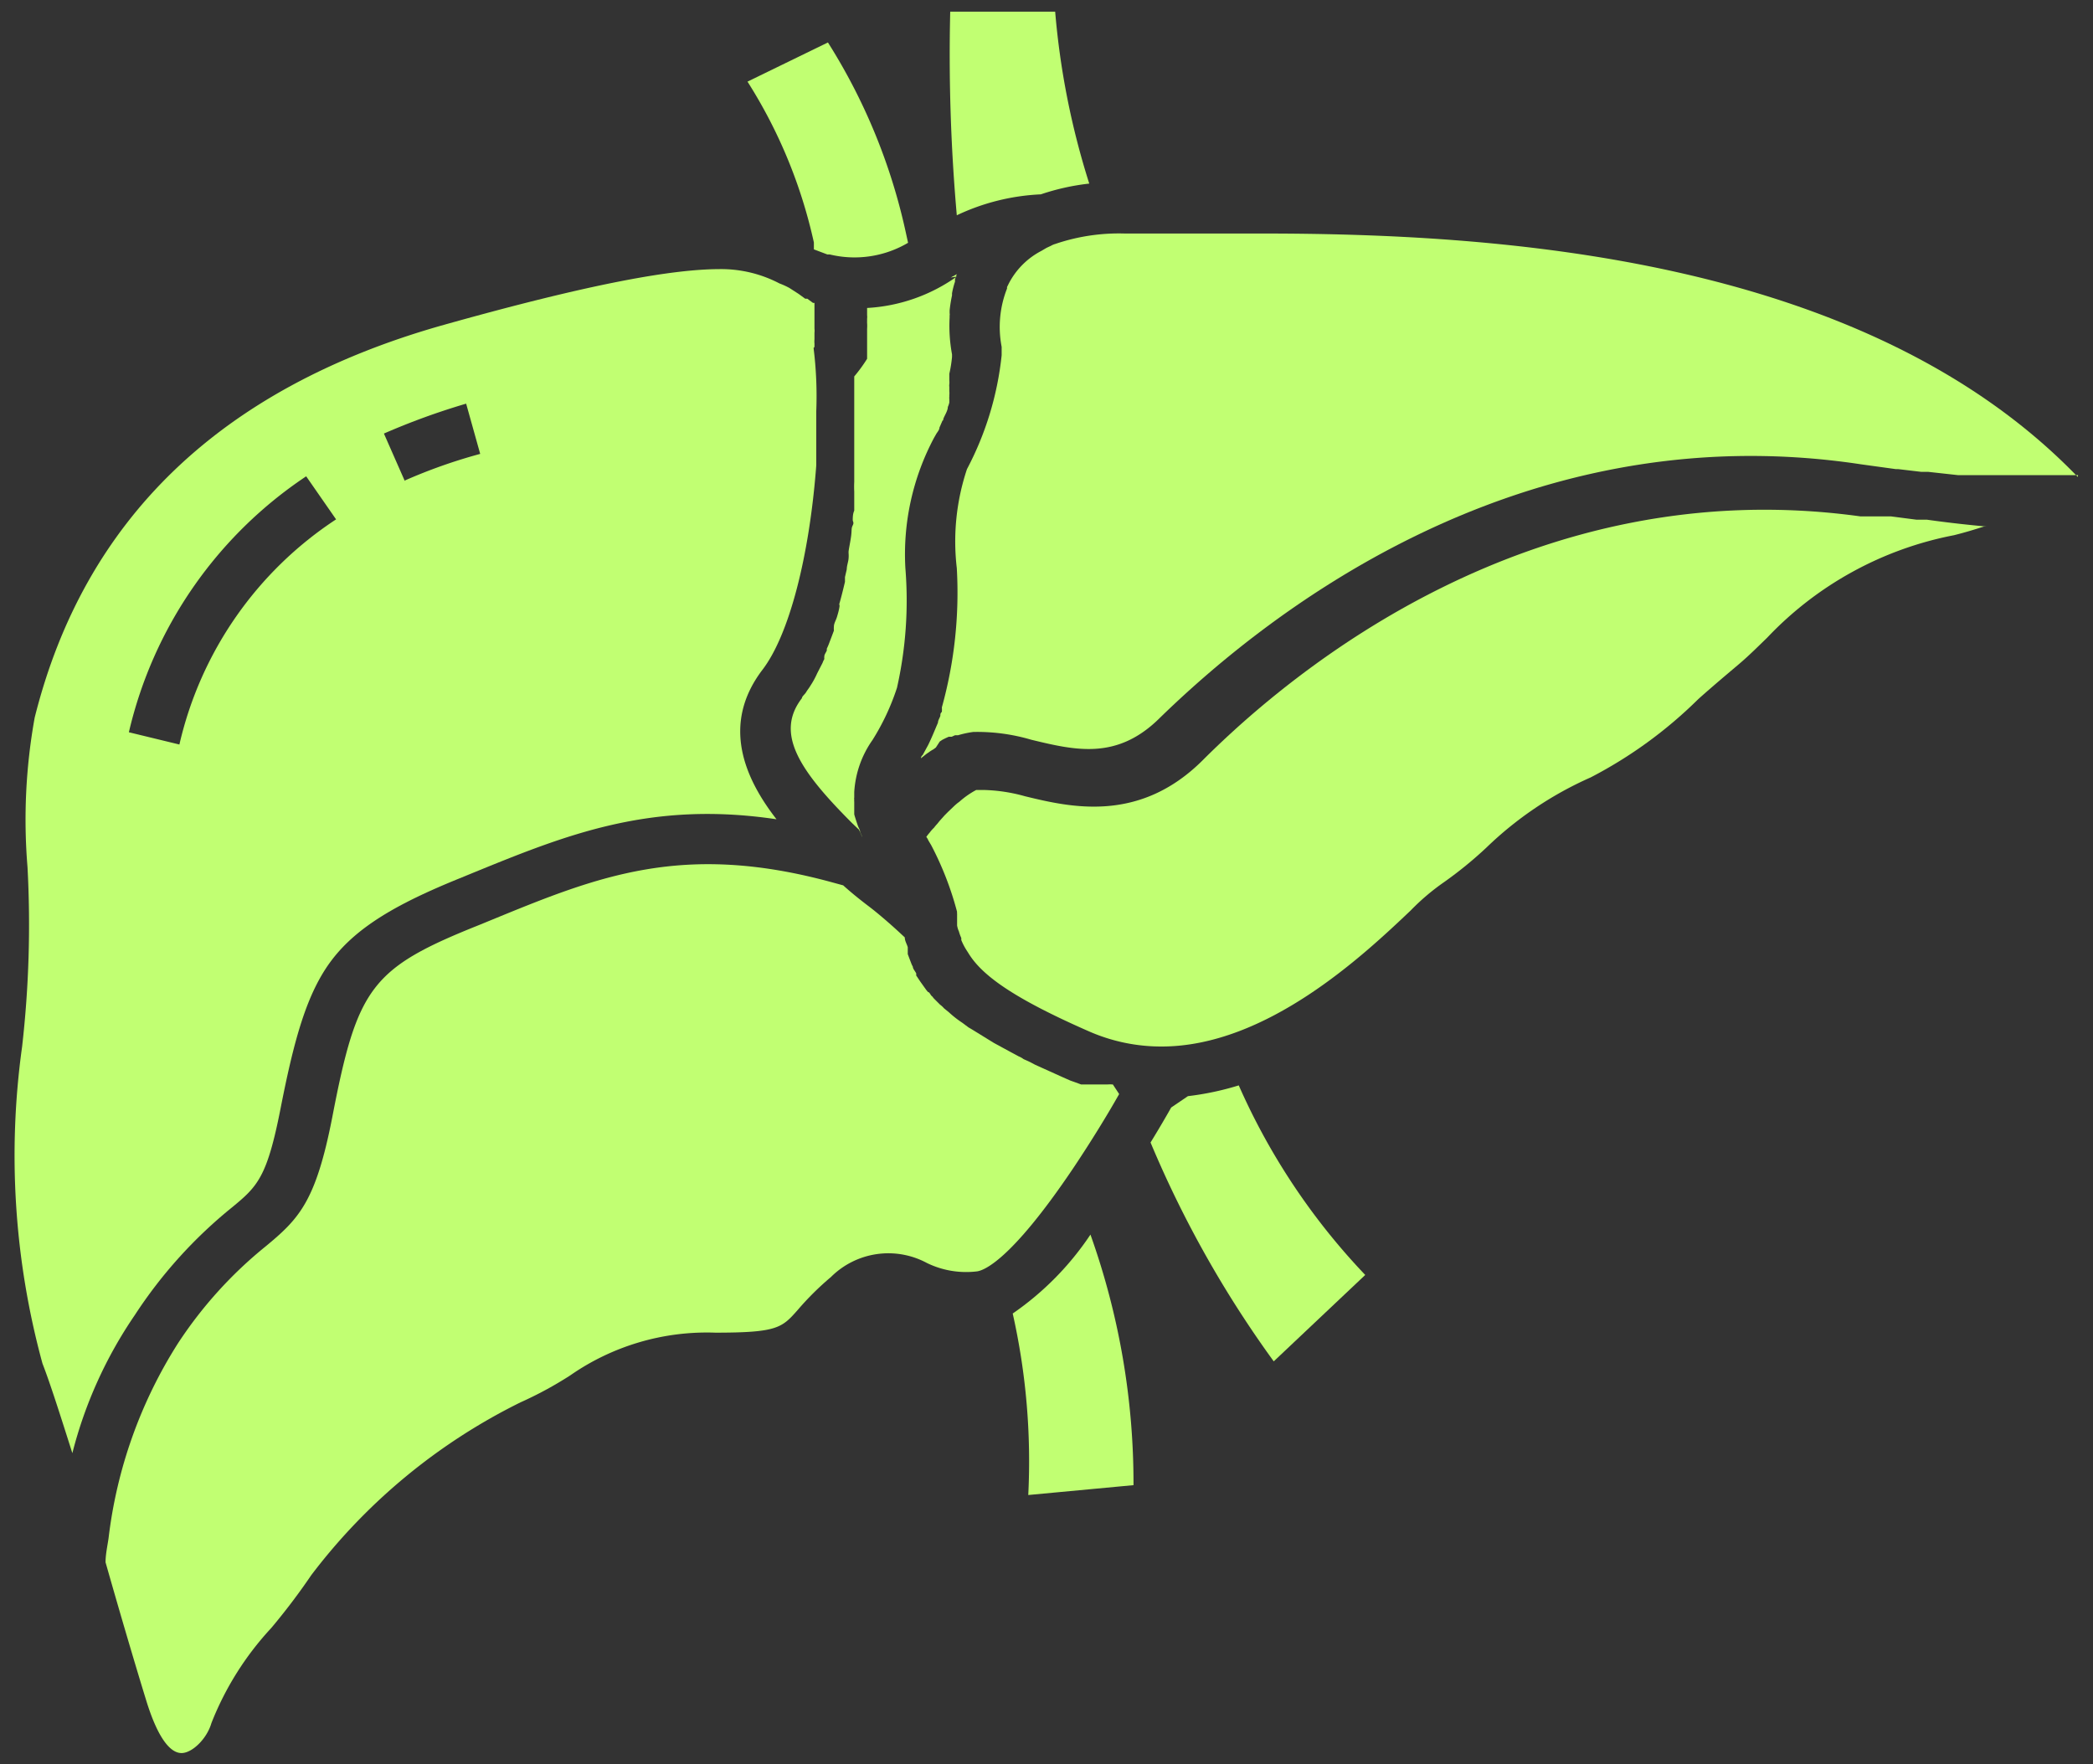
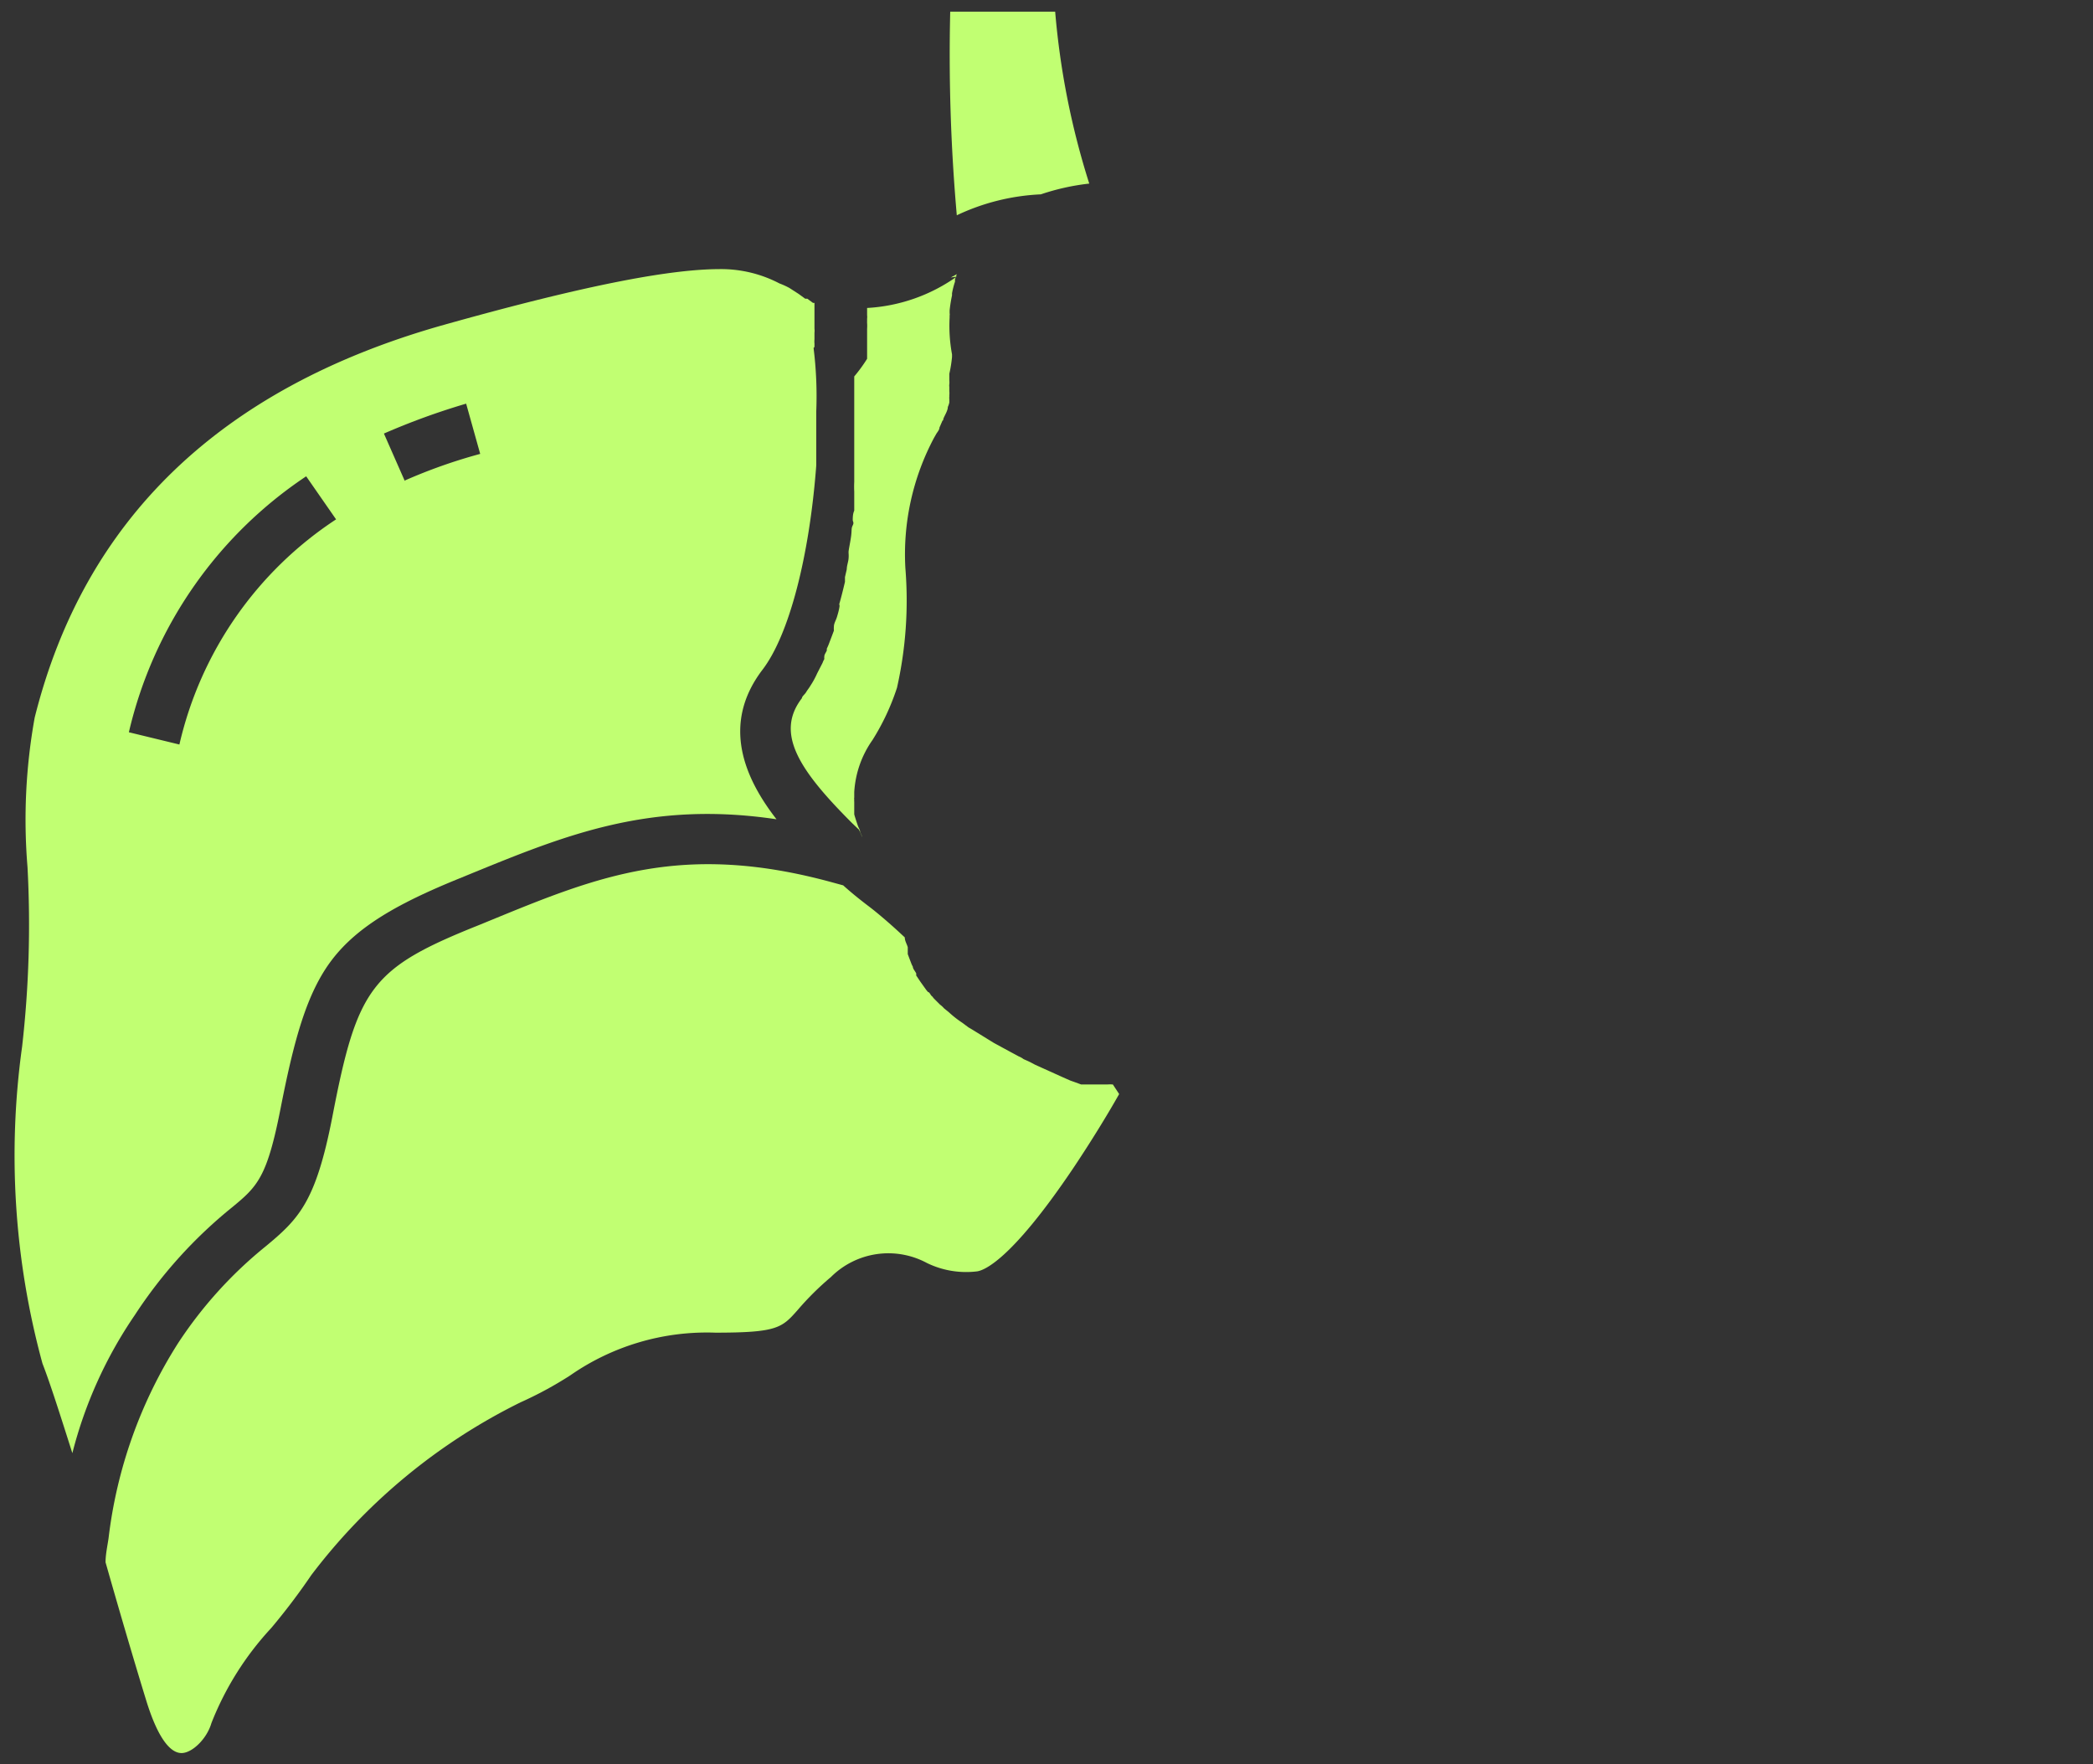
<svg xmlns="http://www.w3.org/2000/svg" id="Layer_1" data-name="Layer 1" viewBox="0 0 70 59">
  <rect x="0" y="0" width="70" height="59" fill="#333333" stroke="none" />
  <defs>
    <style>.cls-1{fill:#C1FF72;}</style>
  </defs>
-   <path class="cls-1" d="M69.5,15.89h-.07l-.18,0h-1.6l-.32,0h-.45l-.26,0-.17,0h-.13l-.25,0-.13,0-.23,0h-.23l-1-.11h-.06l-.17,0-.76-.09h-.08l-1.16-.16C50.52,13.75,42,20.89,38.8,24c-1.43,1.43-2.82,1.1-4.31.74a6.37,6.37,0,0,0-1.94-.26,3.34,3.34,0,0,0-.51.11l-.1,0h0l-.11.05-.1,0-.11.05-.1.05-.09.06L31.3,25l-.08.06a1.48,1.48,0,0,0-.13.08l-.1.07-.19.15,0,0s0-.06.06-.11a0,0,0,0,0,0,0l.18-.33c.11-.22.21-.47.33-.75,0-.08.06-.16.08-.23h0c0-.05,0-.09.05-.13a.83.83,0,0,0,0-.15A14.35,14.35,0,0,0,32,19a7.64,7.64,0,0,1,.34-3.31,10.47,10.47,0,0,0,1.16-3.81v-.14l0-.14h0a3.5,3.5,0,0,1,.18-1.95l0-.05.06-.12a2.55,2.55,0,0,1,1.09-1.09L35,8.29l.15-.07a.59.59,0,0,1,.14-.06l0,0a6.61,6.61,0,0,1,2.33-.35l1.76,0,2.83,0c7.8,0,20.14.74,27.28,8.14Z" />
  <path class="cls-1" d="M27.24,11.6s0-.08,0-.11a.68.68,0,0,1,0-.14c0-.07,0-.15,0-.22a.59.59,0,0,0,0-.14l0-.13c0-.06,0-.12,0-.18l0-.11,0-.11,0-.09s0,0,0-.06l0-.08,0-.05,0,0,0-.05,0,0s0,0,0,0l0,0h-.05l-.19-.14-.07,0h0l0,0,0,0-.22-.16-.31-.2a2.52,2.52,0,0,0-.33-.15A4.21,4.21,0,0,0,24.09,9c-1.57,0-4.26.46-9.37,1.9C7.38,13,2.82,17.36,1.16,24a19.22,19.22,0,0,0-.24,5,36,36,0,0,1-.18,6A26.4,26.4,0,0,0,1.42,45.6c.26.67.59,1.71,1,3a14.51,14.51,0,0,1,2.09-4.62,15.54,15.54,0,0,1,3.25-3.6c.85-.7,1.17-1,1.62-3.29s.87-3.88,1.73-5,2.23-1.89,4.25-2.71l.39-.16c3.18-1.3,6-2.45,10.22-1.82-1.05-1.35-1.87-3.16-.47-5,.89-1.16,1.57-3.78,1.8-6.84,0-.25,0-.5,0-.74,0-.09,0-.17,0-.25s0-.15,0-.22v-.6a13,13,0,0,0-.09-2.11ZM6,24.9l-1.69-.41a14.14,14.14,0,0,1,5.93-8.56l1,1.44A12.3,12.3,0,0,0,6,24.9Zm7.54-8.81-.7-1.59a23.36,23.36,0,0,1,2.75-1l.47,1.68a17.75,17.75,0,0,0-2.52.89Z" />
-   <path class="cls-1" d="M66.35,17.61c-.28.09-.6.19-1,.29a11.64,11.64,0,0,0-6.25,3.43c-.32.31-.61.6-.94.88s-.88.74-1.36,1.17A14.8,14.8,0,0,1,53.2,26a12,12,0,0,0-3.49,2.35A13.28,13.28,0,0,1,48.3,29.5a7.58,7.58,0,0,0-1.12.95C45.62,31.93,42.37,35,38.85,35a6,6,0,0,1-2.46-.52c-2.55-1.12-3.56-1.88-4-2.6l-.07-.11a2.06,2.06,0,0,1-.17-.33l0-.07a1.43,1.43,0,0,1-.08-.22.76.76,0,0,1-.06-.2l0-.07,0-.13s0,0,0,0l0-.05,0-.15a.09.09,0,0,1,0-.05,10.55,10.55,0,0,0-.87-2.24l-.09-.15a.47.47,0,0,0-.07-.12v0a1.34,1.34,0,0,1,.11-.14,1.22,1.22,0,0,1,.15-.17,1.27,1.27,0,0,1,.1-.12l.09-.11.17-.19.11-.11.22-.21.08-.07.08-.06a2.88,2.88,0,0,1,.56-.39l0,0h.06l0,0,.07,0h.11a5.57,5.57,0,0,1,1.39.21c1.52.37,3.82.91,5.94-1.2,3-3,11-9.68,22-8.16l.36,0,.33,0,.33,0,.85.11h.35c.78.11,1.45.18,2,.23Z" />
  <path class="cls-1" d="M37.43,36.59c-.39.69-.94,1.59-1.55,2.5-2.11,3.13-3,3.4-3.2,3.43A3,3,0,0,1,31,42.24a2.72,2.72,0,0,0-3.21.47,9.57,9.57,0,0,0-1.11,1.1c-.53.6-.68.76-2.76.76A8,8,0,0,0,19.07,46a12.54,12.54,0,0,1-1.66.9,19.74,19.74,0,0,0-7,5.78,21.61,21.61,0,0,1-1.34,1.77,10.09,10.09,0,0,0-2,3.18c-.15.52-.64,1-1,1s-.78-.46-1.18-1.76-.9-3-1.36-4.62c0-.26.06-.53.1-.8a15.57,15.57,0,0,1,2.32-6.52,14.09,14.09,0,0,1,2.94-3.25c1.11-.92,1.67-1.49,2.22-4.3.84-4.37,1.3-5,4.93-6.45l.39-.16c3.58-1.47,6.43-2.63,11.44-1.25l.33.09c.3.27.59.5.88.72s.74.61,1.05.9l.13.12a.1.1,0,0,0,0,0c0,.12.07.22.1.33l0,.07,0,.08,0,.08.06.16h0l.05.13,0,0a.75.75,0,0,0,.06.13c0,.07.07.14.11.22a.15.15,0,0,1,0,.07l.14.21.05.07.15.21.06.07c.05,0,.08.1.13.14s0,0,.06.07l.07.07.14.14a.74.74,0,0,1,.13.12l0,0,.16.13a3.5,3.5,0,0,0,.46.36l.2.15.12.07.6.37.13.08.57.31.15.08.11.06a.65.65,0,0,1,.16.09l.22.1.17.09.93.42.25.11.17.06h0l.19.07h0l.13,0,.1,0,.13,0h.05l.14,0,.11,0,.06,0,.15,0a1.21,1.21,0,0,1,.19,0Z" />
  <path class="cls-1" d="M31.8,9.28,32,9.17l-.06.17,0,.08a2.79,2.79,0,0,0-.1.39v.07a4.71,4.71,0,0,0-.08.5s0,.06,0,.1a.15.15,0,0,1,0,.07v.07a5.22,5.22,0,0,0,.08,1.23s0,.05,0,.09a4.19,4.19,0,0,1-.09.56,0,0,0,0,1,0,0s0,0,0,.06h0v0s0,0,0,.06h0l0,.1a.65.65,0,0,1,0,.13.29.29,0,0,0,0,.09s0,0,0,0l0,.09,0,.05a.74.74,0,0,1,0,.14s0,0,0,.06a.13.13,0,0,0,0,.06l0,0s0,0,0,.05l0,.07a.66.66,0,0,1-.05.15c0,.11-.08.24-.13.35s0,.08-.05.11l-.1.23c0,.07-.06.14-.1.2l-.08.14A8.29,8.29,0,0,0,30.28,19,13.3,13.3,0,0,1,30,23a7.83,7.83,0,0,1-.82,1.75,3.36,3.36,0,0,0-.61,1.74v.18a.25.25,0,0,0,0,.08.18.18,0,0,0,0,.06v.05s0,.05,0,.09,0,.06,0,.09,0,.06,0,.1,0,.07,0,.09.08.27.13.41l.06.13c0,.07.06.15.08.23l-.11-.25-.23-.22c-1.76-1.76-2.59-3-1.68-4.18,0-.06.1-.13.14-.2s.1-.14.14-.21a2.82,2.82,0,0,0,.23-.42,0,0,0,0,1,0,0l.18-.35h0a.75.75,0,0,1,.06-.13.32.32,0,0,1,0-.09c0-.06.05-.12.08-.19a.14.14,0,0,0,0-.06,2.44,2.44,0,0,0,.1-.24s0,0,0,0l.05-.13.09-.24a.74.74,0,0,1,0-.14c0-.1.07-.21.1-.31s.06-.2.08-.31,0-.08,0-.13c.07-.24.13-.49.19-.74l0-.16.06-.26c0-.12.05-.24.06-.36s0-.15,0-.22.07-.38.09-.57,0-.22.05-.32,0-.12,0-.18,0-.21.05-.31l0-.32c0-.1,0-.22,0-.32a3.16,3.16,0,0,1,0-.32c0-.16,0-.32,0-.48s0-.16,0-.24,0-.16,0-.24l0-.46c0-.07,0-.12,0-.18s0-.29,0-.44,0-.45,0-.68V13c0-.14,0-.27,0-.41A5.17,5.17,0,0,0,29,12c0-.14,0-.27,0-.4s0-.3,0-.44,0-.05,0-.07V11a1.42,1.42,0,0,0,0-.2.43.43,0,0,1,0-.05s0-.06,0-.09a.5.5,0,0,0,0-.12s0-.06,0-.08l0-.16a5.73,5.73,0,0,0,3-1.05Z" />
  <path class="cls-1" d="M35.29.39a26.15,26.15,0,0,0,1.14,5.75,7.71,7.71,0,0,0-1.62.36A7.31,7.31,0,0,0,32,7.2,60.94,60.94,0,0,1,31.78.39Z" />
-   <path class="cls-1" d="M30.37,8.12h0a3.52,3.52,0,0,1-2.62.39l-.08,0-.45-.17c0-.08,0-.16,0-.23A16.71,16.71,0,0,0,25,2.73l2.69-1.31A19.71,19.71,0,0,1,30.3,7.8l.07.32Z" />
-   <path class="cls-1" d="M45.66,42.64,42.6,45.53a36.29,36.29,0,0,1-4.12-7.32c.27-.44.51-.85.69-1.17l.56-.38a9.5,9.5,0,0,0,1.7-.36,22.12,22.12,0,0,0,4.23,6.34Z" />
-   <path class="cls-1" d="M34.39,50a22.52,22.52,0,0,0-.52-6.07,9.82,9.82,0,0,0,2.6-2.64,24.76,24.76,0,0,1,1.44,8.38Z" />
</svg>